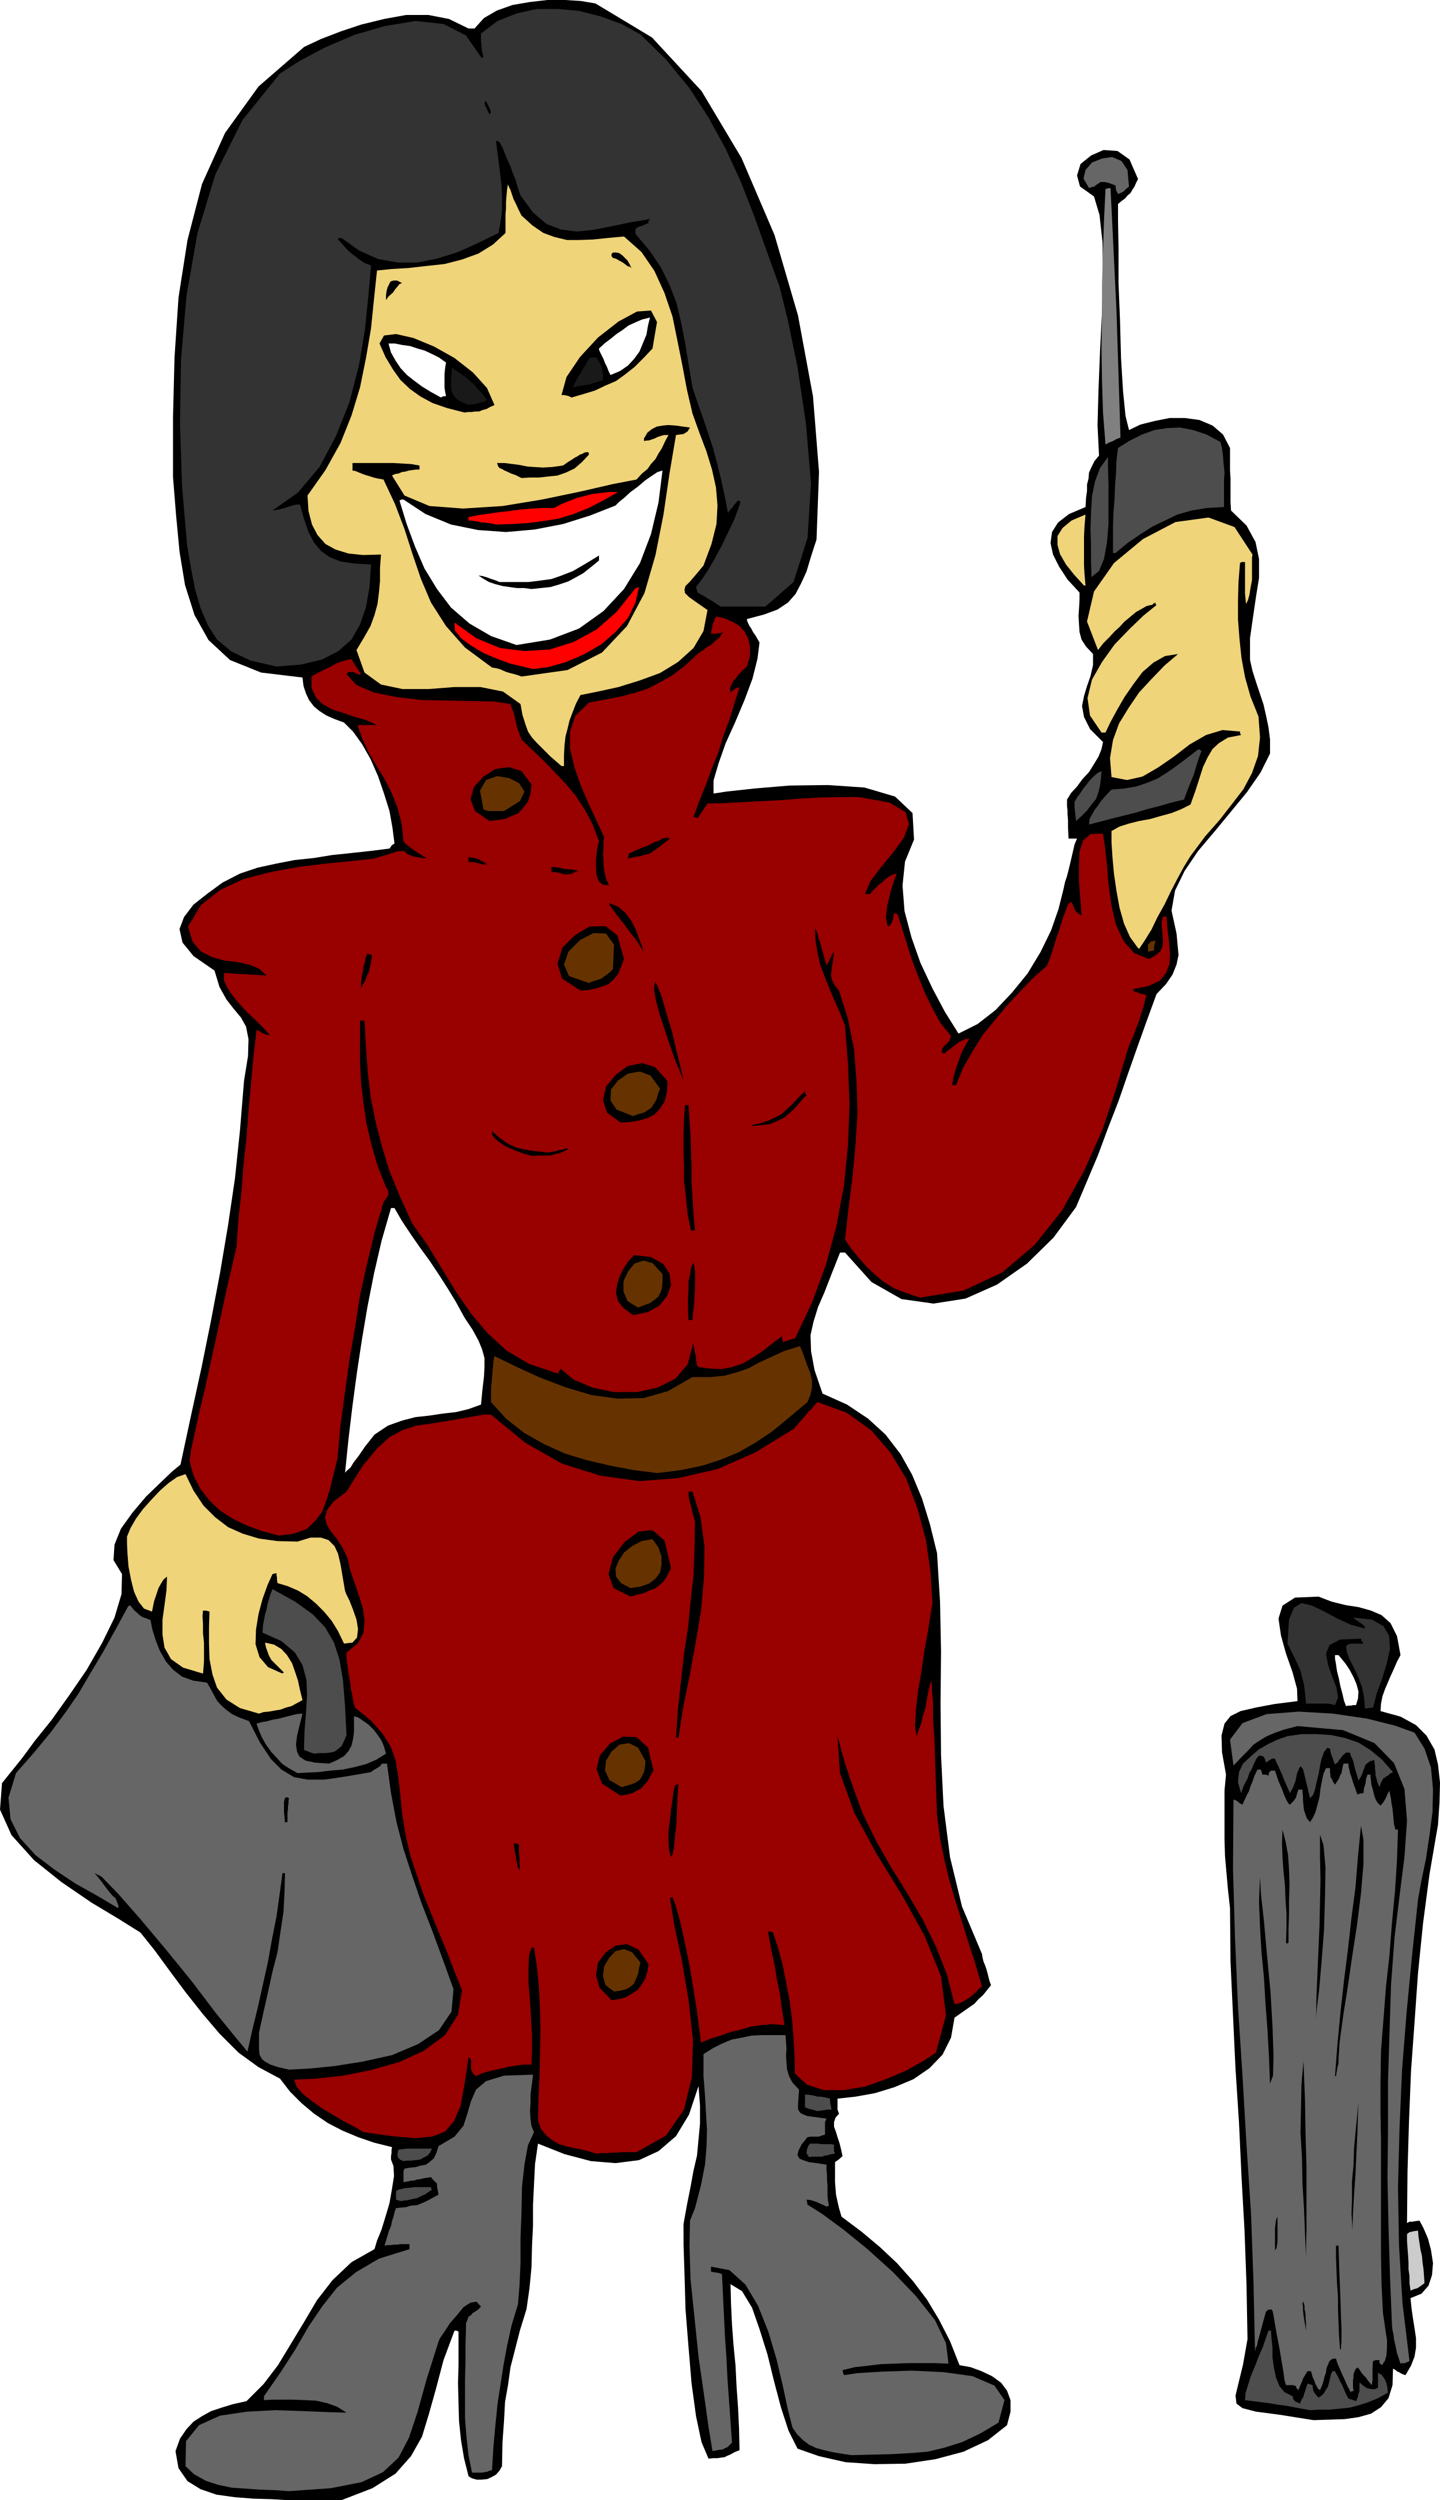
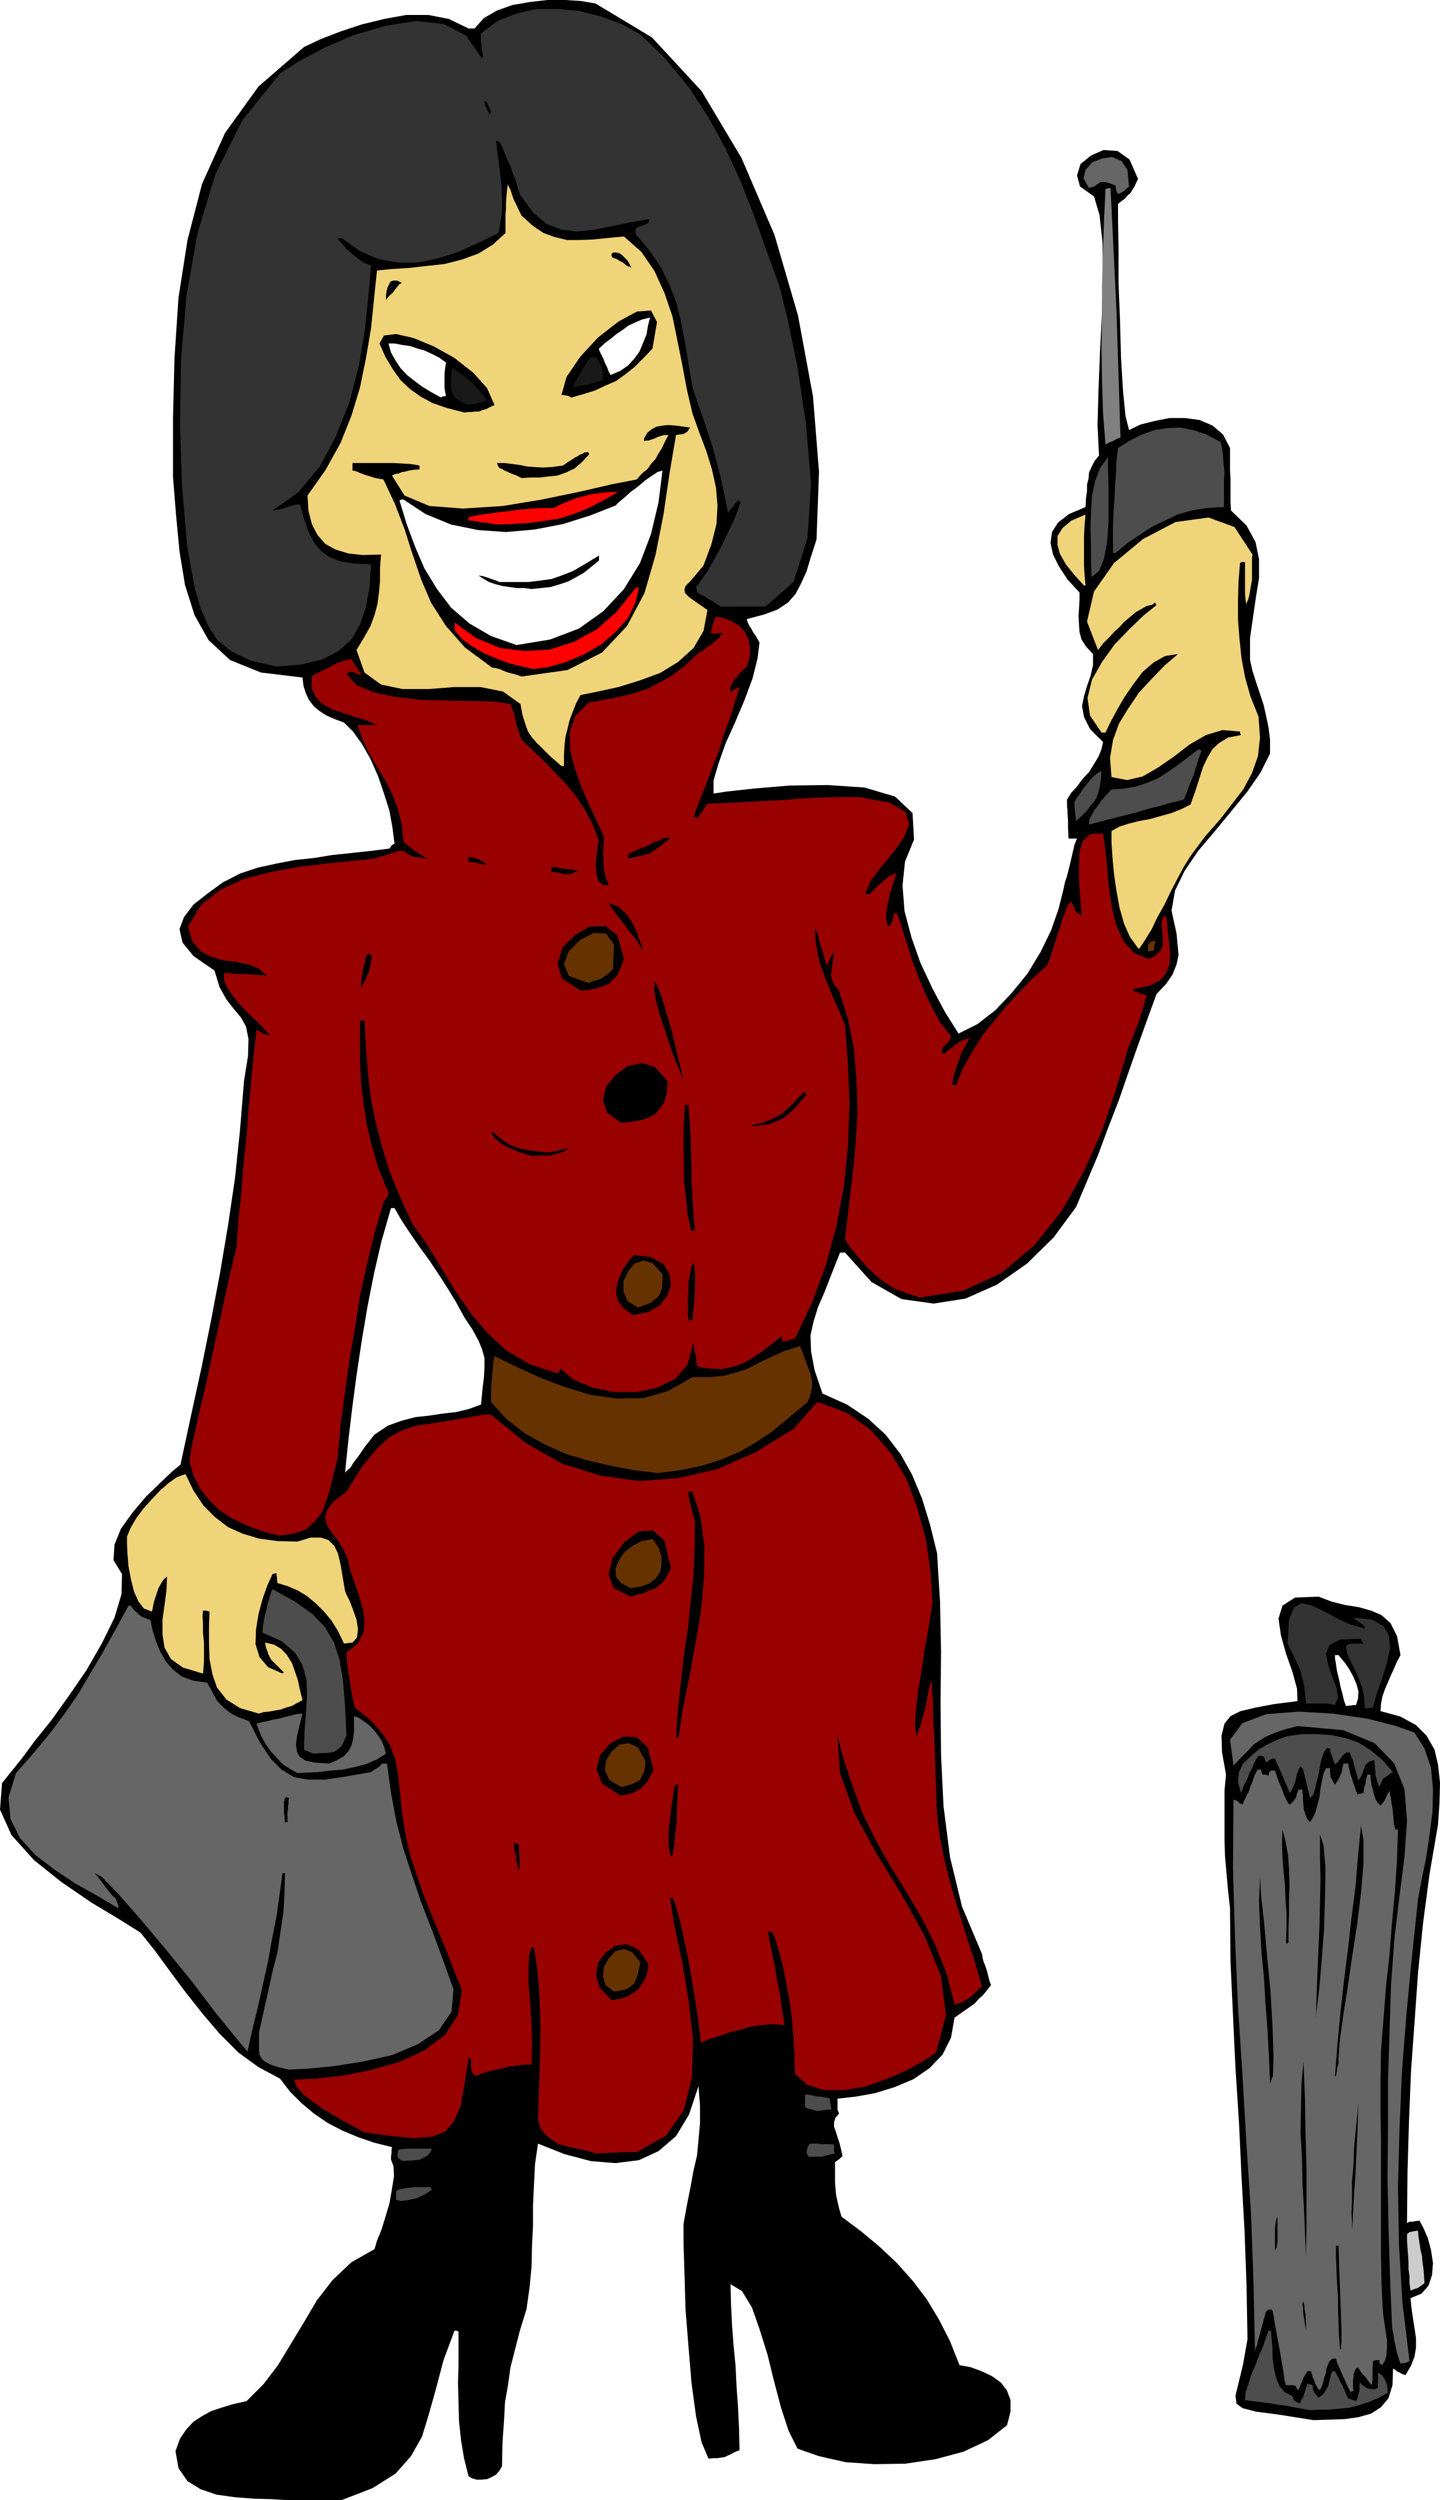
<svg xmlns="http://www.w3.org/2000/svg" height="480" viewBox="0 0 207.36 360" width="276.48">
  <path style="fill:#000" d="m235.358 600.945-2.376-.144-2.52-.072-2.736-.216-2.592-.36-2.304-.792-1.872-1.152-1.296-1.872-.432-2.448.648-1.8.936-1.368 1.008-1.08 1.224-.792 1.296-.72 1.512-.504 1.656-.504 1.944-.432 2.448-2.448 2.088-2.736 1.872-3.096 1.872-3.096 1.872-3.168 2.232-2.88 2.736-2.592 3.312-1.872.36-1.224.648-1.584.576-1.872.576-1.944.36-2.088.288-1.8-.072-1.44-.36-.936v-.504l.072-.432v-.432l.072-.432-2.592-.648-2.304-.792-2.232-.936-2.088-1.08-2.016-1.368-1.8-1.512-1.656-1.656-1.44-1.872-3.096-1.656-2.88-2.088-2.736-2.736-2.448-2.88-2.448-3.096-2.304-3.096-2.16-2.952-2.016-2.52-3.096-1.944-3.96-2.376-4.32-2.952-3.96-3.168-3.24-3.6-1.656-3.672.288-3.816 2.952-3.672 1.8-2.448 2.376-2.952 2.52-3.528 2.52-3.672 2.232-3.888 1.8-3.672 1.008-3.384.072-2.88-1.224-2.016.144-2.232.936-2.304 1.656-2.304 1.944-2.304 2.016-1.944 1.728-1.656 1.224-1.008 1.512-7.056 1.512-6.912 1.368-6.768 1.296-6.84 1.152-6.84 1.008-6.84.72-6.912.576-7.056.576-3.6.072-2.448-.36-1.8-.72-1.296-1.08-1.296-1.008-1.296-1.008-1.8-.72-2.376-3.024-2.088-1.584-1.944-.432-1.944.648-1.728 1.368-1.8 2.016-1.584 2.16-1.584 2.52-1.296 2.592-.864 2.664-.576 2.592-.504 2.736-.288 2.664-.432 2.736-.288 2.664-.288 2.88-.36.36-.504.36-.216-.288-2.232-.432-2.448-.792-2.52-.864-2.52-1.08-2.448-1.224-2.16-1.296-1.8-1.296-1.296-1.368-.504-1.152-.504-1.008-.648-.792-.648-.72-.936-.432-.936-.36-1.08-.144-1.224-5.976-.72-4.464-1.8-3.096-2.88-2.016-3.6-1.368-4.32-.792-4.824-.504-5.328-.432-5.4v-8.568l.216-8.64.576-8.64 1.296-8.28 2.088-8.064 3.312-7.344 4.824-6.696 6.552-5.688 2.448-1.152 2.808-1.08 3.024-1.008 3.24-.792 3.168-.576h3.24l2.952.576 2.808 1.368h.864l1.368-1.512 1.872-1.08 2.232-.792 2.52-.432 2.52-.288h2.52l2.304.144 2.088.36 8.136 4.896 7.128 7.704 5.76 9.648 4.752 11.088 3.384 11.592 2.16 11.664.864 10.872-.36 9.72-.792 2.448-.648 2.16-.792 1.728-.792 1.512-1.08 1.224-1.512 1.008-1.944.72-2.448.648v.216l.144.36.216.432.288.432.216.432.36.504.288.504.288.504-.288 2.304-.72 2.88-1.152 3.096-1.368 3.24-1.368 3.024-1.008 2.88-.72 2.448v1.872l1.872-.288 3.96-.432 5.112-.432 5.544-.072 5.256.36 4.392 1.296 2.52 2.376.216 3.816-1.296 3.168-.36 3.456.288 3.672 1.008 3.816 1.296 3.672 1.728 3.672 1.8 3.384 1.944 3.096 2.736-1.368 2.592-2.016 2.376-2.52 2.232-2.736 1.872-3.096 1.512-3.096 1.08-3.096.72-2.88.216-1.008.288-.864.216-.864.216-.864.216-.936.216-.936.216-.936.36-.864h-1.224l-.072-1.512v-1.08l-.072-.936v-.576l-.072-.504v-1.008l.576-.936.864-.936.792-1.08.936-1.008.72-1.152.648-1.08.432-1.08.216-1.008-1.872-1.872-.864-1.728-.288-1.584.288-1.44.432-1.44.504-1.44.36-1.584v-1.584l-1.008-1.08-.648-1.008-.288-1.08-.072-1.08-.072-1.224.072-1.08.072-1.224v-1.08l-1.728-1.872-1.224-1.872-.864-1.728-.36-1.656.216-1.584.864-1.368 1.584-1.224 2.376-1.008.072-1.296.144-1.008v-.936l.216-.864.072-.864.36-.792.432-.864.648-.792-.216-4.392.144-5.112.216-5.544.288-5.544.144-5.328-.072-4.752-.432-3.96-.792-2.664-2.016-1.44-.432-1.584.504-1.656 1.512-1.224 1.8-.792 2.016.144 1.728 1.224 1.224 2.808-.288.576-.216.504-.288.432-.288.504-.432.36-.36.432-.504.36-.504.432v2.376l.072 3.96v5.04l.216 5.4.144 5.4.288 4.752.36 3.6.504 2.016 1.656-.792 2.016-.504 2.16-.432h2.232l2.088.288 1.872.792 1.512 1.296 1.008 1.944v3.24l.072 1.152v3.384l.072 1.224 2.232 2.16 1.296 2.376.504 2.448v2.736l-.432 2.664-.432 2.952-.432 3.024v3.168l.36 1.584.504 1.584.504 1.512.576 1.728.36 1.584.36 1.728.216 1.728v2.016l-1.368 2.736-1.944 2.808-2.304 2.808-2.376 2.88-2.376 2.808-1.944 2.88-1.368 2.808-.504 2.88.36 1.656.36 1.656.144 1.512.144 1.584-.288 1.368-.576 1.44-.936 1.368-1.368 1.44-1.368 3.744-1.368 3.816-1.368 3.888-1.368 3.96-1.512 3.888-1.44 3.888-1.584 3.744-1.584 3.744-3.24 4.392-3.816 3.744-4.32 3.024-4.536 2.016-4.608.72-4.608-.648-4.32-2.448-3.816-4.248h-.72l-1.224 3.096-1.008 2.592-.936 2.16-.648 2.088-.432 1.944.072 2.304.504 2.736 1.152 3.384 3.528 1.584 3.024 2.016 2.52 2.304 2.16 2.808 1.656 2.952 1.44 3.456 1.152 3.744 1.008 4.104.432 6.984.144 7.2-.072 7.416.072 7.488.36 7.344.936 7.344 1.728 7.128 2.88 6.84.072.504.144.576.216.504.216.648.144.504.144.576.144.576.216.576-.576.72-.576.72-.648.576-.576.648-.72.504-.72.504-.72.504-.72.504-.504 2.88-1.224 2.448-1.872 1.944-2.304 1.584-2.736 1.152-2.808.864-2.808.504-2.592.288v1.584l.216.576-.504.576-.216.648v.648l.288.792.216.72.288.864.216.864.216 1.008-.576.504-.504.36v2.88l.072.936.072.864.216 1.008.216.936.36 1.224 2.88 2.16 2.664 2.232 2.448 2.304 2.304 2.592 2.016 2.664 1.728 2.88 1.584 3.096 1.368 3.456 1.584.288 1.584.576 1.512.72 1.296.936.864 1.152.504 1.368v1.656l-.504 1.944-2.736 2.16-3.528 1.656-4.032 1.08-4.32.648-4.464.072-4.176-.288-3.816-.864-3.096-1.08-1.296-2.592-1.08-3.312-1.008-3.816-.936-3.816-1.152-3.672-1.08-3.096-1.44-2.376-1.656-1.008.072 2.88.144 3.024.216 2.88.288 2.952.144 2.952.216 3.024.144 3.024.072 3.168-.72.288-.504.288-.504.216-.432.216-.576.072-.432.072h-.648l-.648.072-1.008-2.376-.792-3.744-.648-4.752-.432-5.184-.432-5.4-.144-5.04-.144-4.32V561.2l.504-2.808.504-2.52.432-2.376.504-2.16.216-2.304.216-2.304v-2.592l-.216-2.808-1.368 4.104-1.872 3.096-2.52 2.16-2.808 1.296-3.384.432-3.528-.288-3.816-1.008-3.816-1.512-.432 2.952-.144 2.952-.144 2.952v2.952l-.144 2.952-.072 3.024-.288 3.024-.432 3.024-.936 3.024-.72 2.808-.648 2.52-.36 2.592-.432 2.448-.144 2.736-.216 3.024-.072 3.456-.36.648-.504.576-.648.36-.648.288-.792.072h-.72l-.72-.216-.432-.288-.648-2.592-.432-2.592-.288-2.736-.072-2.664-.072-2.808.072-2.592v-4.824l-.288-.144h-.288l-1.584 4.248-1.08 4.104-1.008 3.6-1.008 3.312-1.584 2.808-2.232 2.52-3.312 2.088-4.464 1.728h-6.912zm8.28-147.888.072-.144.144-.144.144-.144.432-.36.432-.72.72-.936.936-1.368 1.368-1.728 1.944-1.296 2.016-.72 1.944-.504 2.016-.216 1.872-.288 1.944-.216 1.8-.432 1.8-.648.216-2.232.216-1.8.072-1.44v-1.224l-.36-1.296-.504-1.224-.864-1.584-1.152-1.728-1.224-2.232-1.224-2.016-1.296-2.016-1.296-1.944-1.368-1.872-1.296-1.872-1.296-1.944-1.08-1.872h-.504l-1.368 4.752-1.08 4.68-.936 4.752-.792 4.68-.72 4.752-.648 4.824-.576 4.824z" transform="translate(-193.958 -240.945)" />
-   <path style="fill:#666" d="m235.574 599.649-2.016-.144-2.088-.072-2.088-.144-2.088-.144-2.016-.432-1.728-.576-1.656-.936-1.224-1.152.072-3.6 1.872-2.304 3.024-1.368 3.888-.576 4.176-.216 4.104.144 3.528.144 2.52.072-1.368-.864-1.44-.504-1.584-.36-1.584-.072-1.728-.072h-2.952l-1.224.072v-.576l2.448-3.528 2.088-3.24 1.872-3.24 1.944-2.88 2.16-2.736 2.736-2.232 3.312-1.944 4.392-1.368v-.72h-1.368l-.432.072h-.504l-.432.072h-.432l-.432.072.216-.72.216-.72.216-.72.288-.648.144-.72.216-.648.144-.648.216-.576.648-.072.792-.072.72-.216.864-.072.72-.288.792-.36.792-.432.792-.432-.072-.432-.072-.36-.072-.432v-.36l-.576-.576-.288-.36-.936.144-.648.144-.504.072-.36.144h-.36l-.288.072-.432.072-.432.072v-1.584l.144-.36.792-.144.792-.072.72-.216.792-.144.576-.432.576-.504.36-.792.288-.936 2.304-1.368 1.296-1.584.576-1.8.504-1.728.72-1.656 1.44-1.224 2.592-.792 4.176-.144-.072.72-.144 1.008-.144 1.152v1.224l-.072 1.152.072 1.152.144 1.008.36.864-.864 1.872-.504 2.736-.36 3.24-.072 3.672-.144 3.744v3.6l-.144 3.24-.216 2.664-.936 3.096-.648 2.952-.504 2.736-.432 2.808-.432 2.808-.288 2.88-.288 3.096-.216 3.528-.36.072-.288.144-.432.072-.432.072h-1.368l-.504-2.52-.288-2.592-.216-2.736v-5.472l.072-2.664v-2.52l.072-2.304v-.72l.216-.504.144-.432.36-.216.216-.288.36-.216.432-.288.432-.432-.648-.72-.864.144-1.008.648-.936 1.152-1.008 1.152-.792 1.224-.648.936-.216.504-1.728 5.472-1.296 4.68-1.224 3.672-1.512 2.88-2.232 2.088-3.096 1.44-4.392.864zm81-5.184-1.44-.216-1.296-.216-1.224-.288-1.08-.288-1.08-.504-.864-.648-.864-.864-.648-.936-.648-2.52-.72-3.384-.936-3.96-1.152-3.888-1.512-3.816-1.8-3.024-2.304-2.088-2.664-.504v.72l.36.072.432.072.432.072.36.144.144 3.024.144 3.024.144 3.024.216 3.024.144 3.024.216 3.024.216 3.024.216 3.096-.36.36-.288.288-.36.144-.36.216h-.36l-.36.072-.36.072-.36.072-.576-3.528-.648-4.608-.792-5.472-.576-5.616-.576-5.544-.144-4.824.072-3.6.72-1.8.864-3.312.576-2.952.216-2.592.072-2.376-.144-2.448-.144-2.52-.216-2.808v-3.168l1.368-.864 1.296-.648 1.368-.576 1.512-.288 1.368-.288 1.512-.072h3.384l.072.936.072 1.08-.072.936.072 1.008.072.936.288 1.008.504.936.936 1.008-.072 1.224-.072.936v.648l.288.504.36.216.72.288 1.152.144 1.584.216-.216.504v1.8l-.504.144-.36.144h-1.152l-.504.072-.864 1.08-.432.864-.144.648.288.504.504.216.864.288 1.08.144 1.44.216v.72l.072.72v.72l.072.792v1.512l.072.72.144.72-.216.072-.144.072-.576-.288-.36-.144-.432-.216-.216-.072-.648-.216-.648-.072.072.288.072.432 2.16 1.368 3.024 2.232 3.456 2.808 3.672 3.312 3.312 3.456 2.736 3.456 1.584 3.312.36 2.952-2.016-.072h-3.888l-1.872.072-1.944.072-1.8.216-1.944.216-1.8.432.072.36.144.36 1.944-.288 3.456-.216 4.392-.144 4.536.216 4.176.576 3.168 1.368 1.44 2.088-.864 3.24-2.664 1.584-2.592 1.224-2.52.792-2.376.576-2.592.216-2.592.144-2.88.072z" transform="translate(-193.958 -240.945)" />
  <path style="fill:#000" d="m383.102 589.425-4.968-.792-3.312-.432-1.944-.504-.864-.648-.144-1.152.432-1.8.648-2.664.648-3.672-.144-7.92-.288-7.776-.432-7.704-.36-7.776-.504-7.776-.36-7.632-.36-7.776-.072-7.704-.288-2.592-.216-2.448-.216-2.448-.072-2.376v-7.056l.216-2.304-.576-3.24-.072-2.376.432-1.728.864-1.08 1.44-.72 2.16-.504 2.664-.504 3.384-.432-.072-1.8-.648-2.376-.936-2.664-.72-2.592-.36-2.448.576-1.872 1.8-1.152 3.384-.144 1.872.72 2.016.504 1.872.288 1.8.504 1.512.648 1.296 1.152.936 1.872.504 2.736-.504.936-.432 1.008-.432.936-.432 1.008-.432 1.008-.36 1.008-.216 1.08-.072 1.08 2.88.792 2.232 1.224 1.512 1.512 1.152 2.016.504 2.16.288 2.592-.072 2.88-.216 3.168-1.224 7.128-.936 7.128-.72 7.128-.504 7.128-.504 6.984-.288 7.2-.216 7.272-.072 7.416.36-.216h.432l.432-.072.576-.072.576 1.08.648 1.512.432 1.656.288 1.872-.144 1.728-.504 1.512-1.008 1.152-1.584.648.144 1.44.216 1.512.216 1.368.216 1.44v1.368l-.216 1.296-.504 1.296-.792 1.368-.432-.144-.288-.144-.216-.144-.216-.072-.36-.288-.288-.144-.072 2.376-.576 1.872-1.08 1.296-1.44.936-1.8.504-2.016.288-2.232.072zm4.68-102.816.36-.072h.36l.288-.072h.432l.288-.936.072-1.008-.288-1.08-.432-1.008-.576-1.08-.576-.864-.648-.792-.36-.432h-.504v.504l.144.792.144 1.008.288 1.152.216 1.08.288 1.08.216.936z" transform="translate(-193.958 -240.945)" />
  <path style="fill:#4d4d4d" d="m382.598 587.985-1.224-.216-1.152-.216-1.152-.216-1.152-.144-1.224-.216-1.152-.144-1.152-.144-1.152-.144.072-1.008.36-1.152.432-1.368.576-1.368.576-1.512.576-1.296.432-1.296.36-1.008h.36l.072 1.08.144 1.368v1.44l.216 1.512.288 1.368.504 1.224.72.864 1.152.576.072.216.072.288.072.072.216.216.216.072.432.216.216-.576.288-.432.072-.36.144-.36.144-.504.216-.648.288.072.432.144.072.576.144.432.216.288.432.504.432-.288.36-.36.288-.504.288-.432.144-.576.144-.576.144-.648.216-.432h.36l.216.432.288.504.216.504.288.504.216.504.216.504.216.504.288.504.504.144.576.216.144-.288.144-.36.072-.432.144-.36v-1.08l.072-.144.36.36.648.432.288.072.432.072h.432l.432-.216v-2.16l.576.36.432.648.144.36.144.432.072.504.072.576-1.44.792-1.368.576-1.368.432-1.368.36-1.44.144-1.44.144h-1.44z" transform="translate(-193.958 -240.945)" />
  <path style="fill:#666" d="m388.502 585.465-.504-.936-.288-.648-.216-.504-.216-.432-.216-.504-.216-.504-.288-.648-.216-.72h-.504l-.432.36-.216.504-.216.504-.072.648-.216.576-.144.648-.216.648-.288.648-.288-.216-.144-.288-.216-.36-.144-.432-.288-.648-.216-.792h-.504l-.216.36-.216.36-.216.36-.144.432-.288.648-.216.576-.288-.288-.072-.288-.432-.144h-1.008l-.216-.72-.144-1.152-.288-1.656-.288-1.728-.36-1.872-.288-1.656-.216-1.296-.144-.648-.216-.216-.072.072h-.288l-.36.288-.504 1.8-.36 1.368-.288 1.008-.144.72-.216.36v.288l-.072.072v.144l-.216-10.008-.36-9.936-.648-9.864-.576-9.936-.648-9.936-.432-9.936-.288-9.936.072-9.936.288.072.36.216.216.216.432.216.216-.504.216-.432.216-.504.288-.504.216-.72.288-.648.288-.864.432-.864h.504l.072.288.144.432h.432l.432.144.072-.432.288-.288h.576l.504 1.512.504 1.152.288.792.288.648.144.288.144.216.072.144.216.144.504-.504.36-.504.144-.576.216-.576h.576v.36l.072.648v.576l.072.72.072.648.216.648.216.576.432.504.432-.648.36-.792.288-1.08.288-1.08.144-1.224.216-1.152.216-1.008.36-.792h.576v.576l.072.504v.216l.216.288.144.36.288.432.288-.432.288-.432.144-.432.216-.36.144-.792.144-.576h.72v.432l.144.504.072.432.216.576.144.504.216.648.216.576.288.792.288-.144.576-.072.072-.72.216-.648.072-.648.216-.648h.432v.288l.072.576.072.648.216.72.144.648.216.648.288.504.432.432.432-.504.288-.504.288-.648.288-.504.072.504.144.648.072.648.144.792.072.648.072.792.072.792.216.792h.36l-.144 4.392-.288 4.536-.432 4.464-.36 4.68-.504 4.536-.36 4.68-.36 4.608-.072 4.68V545l.072 4.104v16.488l.072 4.176.216 4.248.072.504.144.936.144 1.08.216 1.296v1.152l-.072 1.08-.216.792-.432.648-.36-.288v-.432h-.576l-.36.144-.072 1.008v1.801l-.072.432v.216l-.288-.288-.288-.36-.288-.432-.36-.36-.36-.432-.216-.36-.216-.288h-.072l-.288.216-.144.36-.144.36v.432l-.072.432v1.008l.072.576h-.288z" transform="translate(-193.958 -240.945)" />
  <path style="fill:#666" d="m395.63 581.289-.288-.864-.216-.648-.144-.72-.144-.648-.144-.648-.072-.648-.144-.648-.072-.648-.288-7.128-.216-7.128-.144-6.984.072-6.912v-7.056l.216-6.912.216-6.912.504-6.84.72-5.976.72-5.688.36-5.184-.36-4.536-1.512-3.744-2.808-2.88-4.536-1.872-6.552-.576-1.944.504-1.44.504-1.152.504-.936.576-.864.576-.792.864-.936.936-1.152 1.224-.504-3.744 1.8-2.376 3.456-1.296 4.608-.36 4.968.288 4.896.72 4.032 1.008 2.808 1.008 1.44 2.304.936 2.736.288 3.096-.072 3.312-.432 3.312-.504 3.384-.648 3.096-.504 2.808-.864 8.136-.792 8.28-.648 8.208-.36 8.424-.216 8.352.144 8.352.504 8.352 1.008 8.352-.36.144-.288.144h-.432z" transform="translate(-193.958 -240.945)" />
  <path style="fill:#000" d="m386.918 579.2-.144-1.943-.072-1.872-.072-1.872v-1.872l-.144-1.944-.072-1.8-.072-1.872v-1.728h.36l.144 4.464.144 3.384.072 2.448.072 1.8v1.8l-.072.504v.504h-.072zm-4.896-2.663-.216-1.368-.144-.864-.072-.72v-.432l-.072-.432v-.144l.072-.144.072-.072v.144l.144.432v.504l.144.648v.576l.072.648v.576z" transform="translate(-193.958 -240.945)" />
  <path style="fill:#ccc" d="m397.07 570.777-.144-1.08v-1.008l-.144-1.008v-1.008l-.072-1.08-.072-.936-.072-1.08v-.936l.36-.288.36-.072.288-.072.576-.072.072.864.144.936.144.936.216.936.072.864.144 1.008.072.936.072 1.08-.576.432-.432.288-.504.144z" transform="translate(-193.958 -240.945)" />
  <path style="fill:#000" d="m382.022 566.097-.144-3.528-.144-3.6-.216-3.6-.072-3.672-.216-3.672.072-3.6.072-3.456.288-3.24.072 2.016.144 3.6.072 4.608.144 5.04v9l-.072 2.952zm-4.464-1.08v-3.24l.072-.576.072-.576.216-.504v3.599l-.072.504-.072.432-.144.216zm11.16-2.88-.144-2.448.072-2.304v-2.376l.216-2.304.072-2.376.216-2.304.216-2.232.216-2.16-.072 1.584-.072 2.52-.144 3.024-.144 3.24-.216 3.024-.144 2.592-.072 1.8z" transform="translate(-193.958 -240.945)" />
  <path style="fill:#4d4d4d" d="m251.702 557.889-.504-.144-.216-.072v-1.008l.072-.288.288-.144.936-.216.792-.072.576-.072h2.376v.144l.144.216-.432.288-.504.36-.648.288-.576.288-.72.144-.576.144-.648.072zm.36-5.76-.504-.216-.216-.216-.144-.288v-.216l.072-.504.072-.216.576-.072.576-.072h3.672l-.288.576-.36.432-.576.288-.504.288-.72.072-.576.072h-.648zm58.392-.576-.36-.576.072-.576.216-.504.216-.288h1.152l.432.072h1.368l.504.072v.936l.144.36-.504.072-.504.144-.432.072-.432.144h-1.44z" transform="translate(-193.958 -240.945)" />
  <path style="fill:#900" d="m279.854 551.049-1.44-.432-1.368-.288-1.368-.288-1.224-.36-1.08-.648-.864-.72-.72-.936-.36-1.224.072-3.096.144-3.168.072-3.168.072-3.168-.072-3.24-.144-3.096-.288-3.024-.432-2.808h-.36l-.36 1.152-.072 1.8v2.16l.216 2.448.144 2.448.144 2.52v2.304l-.072 2.016h-1.152l-1.08.144-1.008.144-.864.216-1.008.216-.936.216-1.008.288-.936.432-.36-.288-.216-.36-.144-.36v-1.44l-.288-.216h-.072l-.576 3.888-.576 3.096-.936 2.16-1.296 1.512-1.872.72-2.448.216-3.312-.288-4.104-.576-1.224-.72-1.512-.792-1.584-.936-1.584-.936-1.512-1.08-1.296-1.008-.936-1.08-.36-1.008 3.168-.144 3.888-.432 3.96-.792 4.104-1.152 3.6-1.656 3.024-2.232 1.872-2.952.576-3.528-1.152-2.88-1.08-2.808-1.152-2.736-1.08-2.664-1.08-2.664-.936-2.736-.936-2.808-.648-2.736-.576-3.528-.288-2.952-.288-2.52-.36-2.088-.72-2.016-1.152-1.8-1.656-1.872-2.304-1.872-.216-.72-.144-.864-.216-1.08-.144-1.08-.216-1.224-.144-1.152-.144-1.008v-.792l1.656-1.368.792-1.512.144-1.728-.216-1.656-.576-1.944-.648-1.872-.648-1.872-.36-1.656-.72-1.512-.792-1.224-.864-1.08-.576-.936-.288-1.08.288-1.08.936-1.224 1.872-1.44 2.304-3.672 2.088-2.52 1.8-1.656 1.872-1.008 2.016-.648 2.52-.36 3.096-.504 4.032-.72h1.08l4.896 4.032 5.328 3.024 5.472 1.728 5.688.792 5.544-.432 5.688-1.296 5.544-2.448 5.472-3.384.936-1.08.72-.792.432-.576.432-.36.432-.576.432-.432 4.176 1.512 3.528 2.52 2.808 3.24 2.304 3.816 1.584 4.248 1.224 4.536.648 4.608.288 4.464-.288 1.728-.36 2.304-.504 2.736-.432 3.024-.504 2.88-.288 2.664-.144 2.232.216 1.584.288-.792.36-.936.288-1.224.36-1.152.216-1.296.216-1.08.216-.936.216-.648v.288l.072.576v.864l.144 1.512v2.16l.216 3.312.144 4.536.216 6.12.432 3.384.648 3.168.72 2.952.864 2.952.864 2.736.936 3.024 1.008 3.096 1.008 3.456-.432.288-.36.432-.504.432-.504.432-.576.36-.504.288-.576.216-.504.072-1.08-4.248-1.584-4.032-1.944-3.96-2.16-3.672-2.376-3.816-2.16-3.816-1.944-3.96-1.44-3.96-.36-1.008-.288-.936-.36-1.008-.216-.792-.288-.936-.216-.864-.216-.864-.216-.72.36 5.328 2.088 5.76 3.168 5.832 3.672 5.976 3.24 5.832 2.376 5.832.72 5.616-1.44 5.4-1.872 1.224-2.448 1.368-2.88 1.224-3.024 1.08-3.096.504h-2.808l-2.448-.792-1.728-1.584-.072-2.592-.144-2.592-.216-2.736-.36-2.664-.504-2.664-.504-2.52-.648-2.376-.72-2.16-.288-.144h-.432l.432 2.376.504 2.376.36 2.16.432 2.088.216 1.656.216 1.44.144.864.072.504-1.8-.144-1.584.144-1.512.216-1.44.432-1.512.36-1.368.504-1.44.432-1.368.576-.216-1.8-.36-2.664-.504-3.24-.576-3.456-.72-3.456-.648-2.952-.648-2.232-.432-1.152-.216.072-.144.072.648 4.032 1.08 5.04.936 5.544.648 5.76-.144 5.328-1.152 4.752-2.592 3.744-4.248 2.376h-2.232l-.648.072h-.72l-.72.072h-.72z" transform="translate(-193.958 -240.945)" />
  <path style="fill:#4d4d4d" d="m311.678 544.929-.504-.144-.288-.072-.216-.072h-.144l-.36-.144-.288-.144v-1.8h.432l.432.072.432.072.504.144h.432l.432.072.432.072.504.144v.36l.072.432.072.36.072.432h-.576l-.504.072-.504.072z" transform="translate(-193.958 -240.945)" />
  <path style="fill:#000" d="m376.838 540.969-.144-3.816-.216-3.888-.288-3.816-.216-3.672-.36-3.744-.216-3.672-.144-3.6.144-3.528.144 2.52.432 3.888.432 4.824.504 5.256.288 4.968.144 4.248-.072 2.88zm9.36-1.08.36-4.68.432-4.536.504-4.536.576-4.536.504-4.536.576-4.392.36-4.464.432-4.392.36 2.088v3.384l-.36 4.248-.576 4.608-.72 4.68-.648 4.464-.576 3.6-.36 2.592-.216 1.656-.072 1.296-.072.936v.72l-.144.432-.072.504-.072.36-.072.504h-.072z" transform="translate(-193.958 -240.945)" />
  <path style="fill:#666" d="m235.574 538.953-1.584-.36-1.08-.36-.792-.432-.432-.36-.36-.648-.072-.864v-2.304l.648-2.952.648-2.88.648-2.952.72-2.808.432-2.952.432-2.88.144-2.736.072-2.808h-.36l-.432 3.168-.432 3.096-.648 3.24-.576 3.24-.72 3.24-.72 3.24-.792 3.24-.72 3.24-1.8-2.16-2.808-3.456-3.384-4.464-3.744-4.608-3.744-4.464-3.168-3.6-2.376-2.448-1.008-.504.504.576.504.648.432.576.432.576.288.36.36.432.216.216.288.216.144.36.144.36.072.216.072.216v.144l-.072.144-3.024-1.8-3.096-1.728-3.024-2.016-2.736-2.088-2.232-2.448-1.368-2.736-.288-3.096 1.08-3.528 2.592-2.952 2.376-2.88 2.088-2.808 1.944-2.808 1.728-2.952 1.8-3.024 1.8-3.24 1.8-3.312.144-.144h.216l.504.648.576.504.216.216.432.288.432.144.72.288.288 1.44.504 1.584.576 1.44.864 1.512 1.008 1.152 1.296 1.008 1.584.576 2.016.288.504.864.504.936.432.792.648.72.648.576.864.648 1.08.504 1.368.504 1.584 3.096 1.584 2.376 1.512 1.512 1.8 1.08 1.944.36h2.448l2.952-.432 3.744-.648.36-.288.504-.288.432-.288.288-.36h.72l.576 4.248.792 4.176 1.008 3.888 1.296 3.96 1.296 3.816 1.512 3.888 1.512 4.104 1.584 4.392-.288 3.24-1.8 2.664-3.024 2.016-3.744 1.584-4.248.936-4.104.648-3.672.36z" transform="translate(-193.958 -240.945)" />
  <path style="fill:#000" d="m383.462 531.68.072-3.383.144-3.384.144-3.384.144-3.312.072-3.312.072-3.312-.072-3.24v-3.24l.504 1.512.288 3.24-.072 4.248-.144 4.752-.36 4.68-.36 4.104-.36 2.88zm-101.448-2.735-1.728-1.8-.504-1.8.288-1.8 1.08-1.44 1.44-1.008 1.656-.216 1.656.792 1.44 2.088-.144 1.008-.288 1.008-.504.864-.576.792-.864.576-.864.504-1.008.288z" transform="translate(-193.958 -240.945)" />
  <path style="fill:#630" d="m282.374 527.72-1.224-.935-.36-1.296.144-1.368.72-1.224.936-1.008 1.224-.288 1.152.432 1.224 1.512-.216.792-.144.864-.288.72-.288.648-.504.432-.576.36-.864.216z" transform="translate(-193.958 -240.945)" />
  <path style="fill:#000" d="m379.142 520.665.072-2.16v-2.016l-.144-2.016-.072-2.016-.216-2.088-.144-1.944-.072-2.088.072-1.944.432 1.656.36 1.944.144 2.088.072 2.232-.072 2.232v2.088l-.072 2.088v1.944l-.216.144zm-110.448-10.512-.216-.504-.072-.504-.144-.504v-.432l-.144-.504-.072-.432-.072-.504v-.432l.36.072.36.144v1.152l.072 1.008v.648l.072.432-.072.36zm21.888-1.8-.288-1.08-.072-1.296v-1.512l.216-1.44.144-1.512.216-1.368.144-1.224.216-.864.144-.144h.36l-.072.504-.072 1.296-.072 1.728-.072 2.016-.216 1.8-.144 1.656-.216 1.08zm-55.584-4.896-.072-.936-.072-.648v-1.512l.144-.504.216-.144.36.144-.072.36v.432l-.072.36v.432l-.072.432v1.44h-.288z" transform="translate(-193.958 -240.945)" />
  <path style="fill:#4d4d4d" d="m382.598 499.857-.648-2.736-.36-1.44-.36-.432-.216.36-.288.72-.216 1.08-.36.936-.432.792-.288-.648-.288-.648-.288-.648-.216-.576-.288-.648-.288-.648-.288-.576-.216-.576h-.432l-.216.144-.36.216-.288.216-.144-.432-.072-.216-.144-.216-.144-.072-.36-.072-.216.072-.288.36-.216.432-.216.432-.216.576-.36.576-.288.864-.504.936-.432 1.152-.432-1.584.144-1.44.576-1.224 1.08-1.008 1.152-1.008 1.368-.792 1.368-.648 1.44-.504 2.088-.288h2.16l2.088.144 2.016.432 1.872.648 1.728 1.08 1.656 1.368 1.584 1.8-.432.216-.288.288-.216.072-.216.216-.216.072-.144.288-.216.36-.216.648-.288-.648-.144-.576-.144-.504v-.432l-.072-.504v-.432l-.072-.36v-.432l-.648.144-.36.288-.288.216-.144.432-.144.36-.144.432-.216.504-.36.576-.288-1.008-.216-.72-.144-.576-.072-.36-.144-.432-.144-.288-.144-.288-.072-.36h-.576l-.504.432-.288.432-.216.216-.144.288-.288.216-.144.144-.216-.576-.216-.576-.216-.648-.072-.504-.288-.072-.072-.072-.504.648-.36 1.008-.216 1.008-.216 1.224-.288 1.152-.216 1.008-.288.792z" transform="translate(-193.958 -240.945)" />
  <path style="fill:#000" d="m283.31 499.497-2.664-1.728-.792-2.088.504-2.016 1.44-1.656L283.67 491l1.944.072 1.656 1.512.792 3.312-.432.72-.36.72-.504.576-.504.576-.72.36-.648.36-.792.144z" transform="translate(-193.958 -240.945)" />
  <path style="fill:#630" d="m283.454 498.273-1.728-1.008-.648-1.368.144-1.44.792-1.296 1.152-1.008 1.368-.216 1.296.648 1.08 1.944-.072.792-.144.792-.288.576-.288.504-.504.36-.648.288-.72.216z" transform="translate(-193.958 -240.945)" />
  <path style="fill:#666" d="m236.798 496.257-1.152-.648-1.008-.648-.864-.936-.792-.864-.72-1.008-.576-1.008-.432-1.008-.36-1.008.792-.216.792-.144.792-.216.864-.144.792-.216.864-.216.864-.216.864-.072-.432 1.728-.36 1.512-.144 1.224.144 1.008.36.72.864.576 1.368.288 2.016.144 1.152-.504 1.008-.576.648-.72.432-.792.216-.936.144-1.008v-2.304l.648.216.72.504.72.504.72.72.576.72.576.864.36.864.288 1.008-1.368.864-1.512.648-1.656.432-1.728.36-1.8.144-1.728.216-1.584.072z" transform="translate(-193.958 -240.945)" />
  <path style="fill:#4d4d4d" d="m239.174 493.449-.432-.144-.36-.144-.36-.144-.288-.072.072-2.736.216-2.592.144-2.52-.072-2.232-.576-2.16-1.08-1.8-1.944-1.656-2.736-1.224.072-1.008.144-.792.144-.792.216-.72.144-.792.216-.72.216-.72.288-.72 3.24 1.8 2.52 1.8 1.8 1.872 1.296 2.232.792 2.448.504 3.024.288 3.6.216 4.248-.36.864-.36.72-.504.432-.504.36-.648.144-.648.072h-.864z" transform="translate(-193.958 -240.945)" />
  <path style="fill:#000" d="m291.302 491.145.288-4.176.432-3.96.432-3.888.576-3.744.36-3.744.432-3.816.144-3.888.072-3.888-.36-1.296-.216-.936-.216-.72-.072-.432-.072-.576v-.36h.576l1.152 3.672.576 4.248-.072 4.464-.432 4.824-.792 4.68-.864 4.752-.936 4.536-.648 4.248h-.288z" transform="translate(-193.958 -240.945)" />
  <path style="fill:#f0d47a" d="m231.254 487.689-2.736-.792-1.944-1.224-1.368-1.728-.648-1.872-.432-2.232-.072-2.304v-2.376l.072-2.16-.504-.144h-.432l-.072.792.072 1.152v1.296l.144 1.44v2.592l-.072 1.008-.072.792-2.88-.864-1.728-1.224-.936-1.656-.288-1.872v-2.16l.288-2.088.288-2.16.072-1.944-.504.432-.36.576-.36.648-.216.648-.216.648-.216.648-.144.72-.144.72-1.152-.432-.792-1.008-.648-1.44-.432-1.728-.36-1.872-.144-1.8-.072-1.512V462.2l.504-1.224.792-1.368 1.008-1.368 1.224-1.368 1.224-1.296 1.224-1.08 1.224-.864 1.224-.432 1.152 2.376 1.44 2.16 1.656 1.656 1.872 1.44 2.088.936 2.376.72 2.664.36 2.88.072 1.872-.576h1.512l1.08.36.864.864.504 1.08.36 1.512.288 1.728.36 2.088.144.432.504 1.008.504 1.296.504 1.44.216 1.368-.144 1.224-.648.72-1.224.144-.864-1.8-.936-1.512-1.08-1.296-1.152-1.152-1.296-1.08-1.296-.792-1.512-.648-1.44-.432-.072-.432v-.36l-.072-.36v-.288l-.288.072-.288.072-.72 1.584-.72 2.016-.576 2.16-.36 2.232-.072 2.088.576 1.872 1.224 1.44 2.088.936v-.072l.216-.072-.792-.792-.504-.504-.504-.504-.216-.36-.216-.432-.144-.432-.216-.576-.144-.72 1.296.288 1.08.648.792.864.72 1.152.432 1.224.432 1.296.288 1.368.36 1.44-.792.432-.792.432-.792.216-.792.288-.864.144-.792.144-.792.072z" transform="translate(-193.958 -240.945)" />
  <path style="fill:#333" d="m390.518 486.969-.144-1.728-.288-1.368-.432-1.152-.432-1.008-.504-1.008-.432-.864-.36-.936-.144-.936.36-.288.432-.072h1.728l-.288-.432-.072-.288-3.024.144-1.512.792-.504 1.224.288 1.584.576 1.656.648 1.656.216 1.44-.432 1.08-.576-.144-.504-.072h-3.096l-.144-1.512-.144-1.224-.288-1.08-.216-.936-.432-.936-.432-.936-.504-1.008-.504-1.008.216-3.456.72-1.728 1.08-.648 1.512.36 1.656.792 1.872 1.008 2.016.936 2.088.576-.144-.432-.576-.432-.648-.432-.288-.288 2.664.288 1.656.936.792 1.368.144 1.872-.432 2.016-.648 2.16-.792 2.16-.576 2.16-.72.072z" transform="translate(-193.958 -240.945)" />
  <path style="fill:#000" d="m284.75 470.84-2.448-1.223-.72-2.016.648-2.448 1.656-2.16 2.016-1.512 2.016-.216 1.728 1.512.936 3.96-.504 1.008-.504.864-.648.576-.648.504-.864.288-.72.36-.936.216z" transform="translate(-193.958 -240.945)" />
  <path style="fill:#630" d="m284.75 469.617-1.368-.72-.72-.936-.072-1.152.432-1.08.792-1.224 1.152-.936 1.368-.72 1.584-.288.864 1.224.432 1.296v1.152l-.216 1.152-.648.864-.936.72-1.224.432z" transform="translate(-193.958 -240.945)" />
  <path style="fill:#900" d="m234.134 462.057-2.448-.648-2.16-.792-2.088-1.008-1.8-1.152-1.512-1.44-1.296-1.656-1.008-1.944-.576-2.088.216-1.584.504-2.304.648-2.952.864-3.6.936-4.32 1.08-4.896 1.152-5.328 1.368-5.832.288-4.104.432-3.96.288-3.816.432-3.888.288-3.888.36-3.888.36-3.888.432-3.816.288.072.432.288.576.288.648.072-1.008-1.08-1.08-1.08-1.224-1.152-1.008-1.08-1.008-1.224-.792-1.152-.504-1.08v-1.08h.72l.576.072.864.072h.792l1.008.072 1.08.072 1.08.072-1.08-1.008-1.44-.576-1.728-.36-1.8-.216-1.8-.504-1.584-.792-1.224-1.44-.648-2.16 1.872-3.096 2.736-2.16 3.384-1.584 3.888-1.008 3.96-.72 4.032-.504 3.744-.36 3.24-.36.864-.288.792-.216.648-.216.504-.144.36-.144.432-.072h.72l.144.216.288.216.36.144.504.216.432.072.504.072.432.072.576.072-.576-.36-.432-.288-.576-.36-.432-.288-.432-.36-.432-.288-.36-.36-.144-.216-.288-2.592-.576-2.232-.864-2.16-1.008-1.944-1.224-2.016-1.08-1.872-.936-2.016-.648-1.872h2.808l-1.584-.72-1.584-.432-1.656-.576-1.584-.504-1.44-.792-.936-.936-.648-1.368v-1.656l.576-.36.72-.36.72-.36.792-.36.72-.432.792-.288.72-.216.72-.144.288.504.36.576.36.504.36.576-.144.072v.072l-.504-.216-.288-.144-.288-.072h-.576l-.288.288 1.44 1.584 2.52 1.08 3.24.648 3.672.432 3.744.072 3.6.072 3.096.072 2.304.36.072.216.144.432.216.504.216.792.144.72.216.864.288.792.288.792 1.656 1.584 1.656 1.584 1.512 1.584 1.584 1.656 1.368 1.656 1.296 1.944 1.152 2.16.936 2.448-.144.504-.144.936-.144 1.152v1.224l.072 1.008.288.936.576.504.936.144-.432-1.008-.216-.936-.144-.936v-.792l-.072-.864.072-.792v-.864l.072-.792-1.008-2.232-1.152-2.448-1.152-2.664-.936-2.664-.648-2.736v-2.448l.792-2.304 1.944-1.872 2.376-.432 2.16-.432 2.016-.504 1.944-.648 1.656-.864 1.8-1.008 1.8-1.368 1.872-1.728.36-.288.504-.288.504-.432.648-.36.504-.504.576-.432.288-.432.288-.36-.432.072-.36.072h-.504l-.432.072.072-.648.144-.432v-.288l.144-.288.144-.432.216-.432 1.152.216 1.152.504 1.008.576.792.864.504.936.288 1.224v1.296l-.432 1.584-.36.288-.36.36-.432.432-.36.504-.432.432-.288.576-.216.504.072.648.504-.432.36-.216.144-.072h.288l-.72 2.232-.72 2.376-.864 2.304-.72 2.376-.936 2.304-.864 2.376-.936 2.304-.864 2.376h.288l.288.216.36-.576.36-.504.36-.576.36-.504 2.592-.072 2.736-.144 2.664-.144 2.736-.144 2.664-.216 2.736-.144 2.808-.072h2.88l4.392.792 2.304 1.368.504 1.728-.72 1.944-1.512 2.088-1.728 2.088-1.584 2.088-.792 1.872h.72l.432-.504.432-.432.432-.432.504-.36.432-.432.504-.36.504-.288.576-.144-.288.864-.288.864-.288.936-.216.936-.216.864-.144 1.008-.072.936.216 1.08h.072l.144.144.36-.504.216-.504.072-.576.072-.36.216.072.288.072.648 2.016.72 2.304.72 2.304.936 2.448.936 2.304 1.08 2.232 1.152 2.088 1.512 1.872-.216.648-.432.504-.288.216-.216.288-.144.288v.432l.072.072.288.072.36-.36.432-.288.432-.36.432-.288.432-.36.432-.216.504-.216.576-.072-.432.72-.432.792-.36.72-.288.864-.288.792-.288.864-.216.864-.216 1.08h.576l1.08-2.592 1.368-2.376 1.44-2.304 1.656-2.016 1.728-2.088 1.872-2.016 1.872-1.944 2.088-1.872.432-1.08.432-1.296.432-1.44.504-1.44.432-1.44.432-1.152.36-.936.432-.432.216.36.288.648.072.216.216.288.288.216.432.288-.072-1.224-.144-1.728-.144-2.016v-2.16l.072-2.088.504-1.584 1.08-.936 1.8-.072.288 1.944.288 2.592.216 2.808.432 3.024.648 2.736 1.08 2.376 1.512 1.728 2.16.864 1.008-.576.648-.576.288-.72.072-.72-.072-.936-.072-.864-.072-.864.216-.864h.504l.144 1.8.216 1.8.144 1.656-.072 1.584-.504 1.296-.864 1.08-1.656.792-2.232.432.072.144.072.216.432.072.432.216.432.072.504.216-.216.72-.216.936-.36 1.008-.288 1.08-.432 1.008-.36 1.008-.432.936-.36.936-1.656 5.616-2.016 6.048-2.664 5.976-3.168 5.688-3.96 4.968-4.68 3.96-5.544 2.592-6.264 1.008-1.944-.648-1.728-.648-1.512-.936-1.224-1.008-1.296-1.224-1.08-1.224-1.08-1.296-.936-1.368.504-4.464.576-4.536.432-4.608.288-4.608-.144-4.68-.36-4.536-.864-4.32-1.296-4.104-.648-.792-.36-.72-.144-.648.072-.648.072-.72.144-.72.072-.72.072-.648-.288.432-.216.504-.144.216-.072.288-.216.288-.144.288-.504-1.8-.36-1.296-.288-.936-.144-.648-.216-.432-.072-.144-.072-.144.072 1.728.288 1.8.36 1.656.648 1.728.648 1.656.72 1.728.792 1.728.792 2.016.432 5.544.216 5.832-.216 5.832-.576 5.832-1.08 5.76-1.512 5.616-2.016 5.472-2.448 5.184-.432.072-.432.144-.432.144-.432.144-.144-.576v-.288l-1.512 1.152-1.368 1.08-1.44.936-1.368.792-1.512.504-1.512.288-1.584-.072-1.728-.216-.216-.288-.072-.36-.072-.432v-.432l-.144-.504-.072-.432-.072-.432-.072-.36h-.144v.216l-.72 2.664-1.728 2.016-2.592 1.296-2.952.648h-3.312l-3.096-.648-2.736-1.152-1.872-1.584-.144.288-.216.432-4.104-1.368-3.312-1.944-2.736-2.52-2.376-2.808-2.232-3.24-2.016-3.312-2.016-3.312-2.232-3.168-1.8-3.96-1.44-3.528-1.08-3.528-.864-3.312-.72-3.528-.432-3.528-.288-3.744-.216-4.032h-.648v5.904l.144 2.952.36 3.024.432 2.952.72 3.024.864 3.024 1.224 3.096.288.504.072.576-.288.504-.432.576-1.296 4.464-1.08 4.464-1.008 4.536-.72 4.608-.792 4.608-.648 4.68-.648 4.752-.432 4.824-.504 2.016-.504 2.088-.576 1.872-.648 1.728-1.008 1.296-1.224 1.152-1.8.648z" transform="translate(-193.958 -240.945)" />
  <path style="fill:#630" d="m288.638 453.057-3.456-.432-3.384-.648-3.384-.792-3.096-.936-3.024-1.368-2.808-1.584-2.592-2.016-2.232-2.448v-1.8l.072-.864.072-.792.072-.864.072-.864.072-.792.144-.648 3.096 1.512 3.456 1.584 3.6 1.368 3.816 1.152 3.744.504 3.744-.072 3.528-1.008 3.528-2.016h2.592l2.088-.216 1.8-.504 1.656-.576 1.44-.792 1.728-.792 1.872-.864 2.304-.72.36.864.36 1.008.36 1.008.432 1.08.216 1.008v1.008l-.216 1.008-.432 1.08-2.664 2.232-2.448 2.016-2.376 1.584-2.376 1.368-2.592 1.08-2.664.864-3.096.648z" transform="translate(-193.958 -240.945)" />
  <path style="fill:#000" d="m293.102 431.025-.072-1.152v-2.16l.072-1.08v-1.152l.216-1.008.144-.936.36-.792.144.504.072.864v2.304l-.072 1.224-.072 1.296-.144 1.08-.072 1.008h-.288zm-7.992-.72-1.368-1.008-.792-1.008-.288-1.152.144-1.152.36-1.224.576-1.152.72-1.08.792-.864 2.448.288 1.8 1.008.864 1.368.216 1.656-.576 1.584-1.08 1.368-1.656.936z" transform="translate(-193.958 -240.945)" />
  <path style="fill:#630" d="m285.83 429.225-1.512-.936-.576-1.368v-1.512l.648-1.368.936-1.152 1.296-.432 1.296.36 1.44 1.584v1.08l-.072.936-.216.648-.36.648-.576.432-.576.432-.792.288z" transform="translate(-193.958 -240.945)" />
  <path style="fill:#000" d="m293.462 418.137-.504-2.448-.216-2.304-.288-2.376v-2.088l-.072-2.304v-2.16l.072-2.232.144-2.16h.504l.144 2.016.144 2.232.072 2.16.072 2.376v2.16l.144 2.376.144 2.376.216 2.376h-.288zm-22.752-10.728-.864-.216-.936-.288-1.08-.432-1.008-.432-.864-.576-.72-.576-.432-.576v-.504l.864.792.864.648.792.504 1.008.432.864.216 1.152.216 1.224.144 1.44.144.576-.144.504-.072.432-.144.432-.072.504-.144h.432l-.648.36-.648.288-.72.144-.648.216h-2.016zm31.68-4.32-.144-.072v-.072l1.296-.288 1.08-.36.936-.432.936-.504.792-.72.792-.72.864-.936.936-.936v.288l.216.288-.936 1.008-.792.936-.792.72-.792.648-.936.432-1.008.432-1.152.144zm-19.08-.504-1.944-1.44-.576-1.8.432-1.944 1.368-1.656 1.728-1.296 2.088-.432 1.872.576 1.8 2.016-.072 1.584-.36 1.368-.648 1.008-.792.864-1.008.504-1.224.36-1.368.216z" transform="translate(-193.958 -240.945)" />
-   <path style="fill:#630" d="m285.11 401.649-2.376-.936-.864-1.296.072-1.584 1.008-1.296 1.44-1.008 1.728-.288 1.512.576 1.368 1.872-.288.792-.216.792-.36.576-.36.576-.504.36-.576.36-.792.216z" transform="translate(-193.958 -240.945)" />
  <path style="fill:#000" d="m292.382 396.465-.576-1.368-.72-1.728-.72-2.088-.72-2.16-.72-2.16-.504-1.944-.288-1.656.144-1.08.36.648.648 1.656.648 2.304.792 2.592.576 2.52.576 2.304.36 1.512zm-14.832-12.888-2.664-1.728-.648-2.16.72-2.304 1.8-1.8 2.088-1.224 2.304-.072 1.728 1.368.936 3.384-.432 1.152-.432 1.008-.648.792-.72.648-.936.36-.936.288-1.08.216zm-31.608-.36v-.648l.072-.648.072-.576.144-.576.072-.648.216-.648.072-.576.216-.576h.36l.36.216-.072.432-.072.576-.144.648-.144.648-.288.576-.216.648-.36.576z" transform="translate(-193.958 -240.945)" />
  <path style="fill:#630" d="m278.774 382.497-2.88-1.008-.72-1.656.648-1.872 1.656-1.656 1.944-1.008 1.8.072 1.152 1.584-.144 3.528-.432.432-.432.36-.432.288-.36.288-.432.144-.432.144-.504.144z" transform="translate(-193.958 -240.945)" />
  <path style="fill:#000" d="m286.694 378.177-.504-.936-.72-1.08-.864-1.08-.792-1.08-.864-1.08-.648-.864-.504-.72-.144-.36 1.296.504 1.08.936.864 1.152.648 1.296.432 1.224.432 1.08.144.72z" transform="translate(-193.958 -240.945)" />
  <path style="fill:#630" d="M359.27 377.96v-1.007l.144-.144.288-.288.648-.144-.072.288-.072.36-.072.36v.432l-.432.072z" transform="translate(-193.958 -240.945)" />
  <path style="fill:#f0d47a" d="m357.83 377.457-1.152-1.584-.864-1.944-.648-2.304-.432-2.376-.36-2.448-.216-2.376-.144-2.16v-1.656l1.152-.648 1.368-.432 1.44-.36 1.584-.288 1.512-.432 1.584-.432 1.44-.576 1.296-.648.72-2.016.576-1.8.504-1.584.648-1.368.72-1.224.936-.864 1.296-.792 1.872-.36-.144-.288v-.216l-2.52-.216-2.376.72-2.376 1.368-2.232 1.728-2.304 1.584-2.232 1.296-2.232.504-2.232-.432-.216-2.736.432-2.592.864-2.376 1.368-2.232 1.512-2.232 1.8-1.944 1.872-1.944 1.944-1.656-1.872.288-1.656.936-1.584 1.368-1.296 1.728-1.296 1.872-1.08 1.872-.936 1.728-.72 1.512h-.576l-1.656-2.448-.36-2.52.648-2.664 1.44-2.52 1.8-2.52 2.16-2.232 2.016-1.944 1.872-1.512-.144-.144v-.216l-.288.144-.216.216h-.216l-.216.072-.36.072-.36.216-1.152.648-.864.72-.864.72-.648.72-.72.648-.72.792-.864.864-.792 1.008-1.584-4.104 1.008-4.32 2.88-4.104 4.176-3.456 4.68-2.448 4.752-.648 3.744 1.368 2.592 3.96-.072.504v3.168l-.216 1.152-.144.936-.216.792-.288.576-.072-.792-.072-.72v-4.536h-.504l-.216.144-.216 2.736-.072 2.664v2.736l.216 2.808.288 2.736.504 2.736.792 2.808 1.152 2.88.216 3.024-.288 2.664-.864 2.448-1.224 2.304-1.656 2.16-1.8 2.304-2.088 2.376-2.088 2.808-.936 1.512-.936 1.728-.936 1.8-.936 1.944-1.008 1.8-.864 1.8-.936 1.512-.864 1.296-.072-.144z" transform="translate(-193.958 -240.945)" />
  <path style="fill:#000" d="m275.39 366.873-.576-.144-.504-.144-.504-.072h-.432v-.72h.432l.504.072.432.072.504.144h.432l.576.072.504.072.576.144-.432.072-.288.144-.216.072-.144.144h-.36zm-11.808-1.44-.576-.144-.504-.144-.576-.072h-.504v-.72l.648.072.648.216.288.072.288.216.36.144.432.36h-.288zm20.808-.864.072-.504.072-.216 1.584-.72 1.152-.432.936-.504.72-.216.432-.288.36-.072.288-.072.432.144-.936.72-.72.576-.648.432-.576.432-.648.144-.72.216-.864.144z" transform="translate(-193.958 -240.945)" />
  <path style="fill:#4d4d4d" d="m350.774 359.673.072-.792.36-.648.36-.648.504-.648.432-.648.504-.576.504-.576.504-.504 1.8-.144 1.728-.288 1.512-.504 1.584-.648 1.368-.864 1.44-1.008 1.44-1.08 1.584-1.224h.216l.288.216-.432 1.152-.288.936-.216.72-.216.72-.288.648-.288.72-.36.936-.432 1.152-1.8.432-1.728.504-1.728.432-1.656.504-1.728.432-1.728.432-1.656.432z" transform="translate(-193.958 -240.945)" />
-   <path style="fill:#000" d="m264.446 359.169-2.088-1.44-.648-1.728.504-1.728 1.368-1.512 1.728-1.08 1.872-.288 1.872.576 1.44 1.944-.144 1.296-.36 1.152-.648.864-.72.792-1.008.432-1.008.432-1.08.144z" transform="translate(-193.958 -240.945)" />
  <path style="fill:#4d4d4d" d="m348.902 359.169-.072-.72-.072-.648-.072-.72v-.648l.36-.648.432-.576.432-.648.504-.648.504-.648.576-.576.504-.432.576-.288-.072 1.008-.144 1.08-.216.936-.36 1.008-.648.792-.648.864-.792.792z" transform="translate(-193.958 -240.945)" />
-   <path style="fill:#630" d="m264.302 357.729-.504-.144-.216-.072-.504-2.736.864-1.512 1.584-.576 1.728.288 1.44.72.792 1.224-.648 1.368-2.304 1.44h-1.728z" transform="translate(-193.958 -240.945)" />
  <path style="fill:#f0d47a" d="m274.814 351.249-1.584-1.368-1.08-1.08-.936-.936-.648-.72-.576-.864-.36-1.008-.432-1.368-.288-1.584-2.52-1.8-3.24-.648h-3.744l-3.744.288h-3.744l-3.096-.648-2.376-1.728-1.152-3.24 1.08-1.8.936-1.656.576-1.584.432-1.584.216-1.728.144-1.584v-1.872l.144-1.944-2.592.072-2.088-.216-1.872-.576-1.44-.792-1.152-1.296-.792-1.512-.504-1.944-.144-2.232 2.592-3.672 2.16-3.888 1.584-3.96 1.224-4.032.864-4.248.72-4.248.432-4.248.432-4.104 2.088-.216 2.448-.144 2.52-.288 2.664-.288 2.52-.648 2.376-.864 2.088-1.296 1.8-1.656v-2.664l.072-.864v-.936l.072-.864.072-.864.144-.864v.072l.144.36.216.432.216.648.216.648.36.72.36.792.432.864 1.584 1.44 1.584 1.08 1.584.576 1.8.432h1.728l2.016-.072 2.088-.216 2.376-.216 2.52 2.232 1.872 2.736 1.44 3.168 1.152 3.384.72 3.528.72 3.6.648 3.456.792 3.384 1.008 2.808 1.008 2.664.792 2.592.576 2.592.216 2.592-.144 2.664-.72 2.88-1.152 3.096-1.08 1.296-.864 1.008-.648.648-.144.504.072.504.576.576 1.008.72 1.656 1.152-.576 3.024-1.44 2.448-2.232 2.016-2.592 1.584-2.952 1.08-3.024.936-2.952.648-2.52.504-.648 1.224-.504 1.296-.432 1.152-.288 1.224-.288 1.08-.144 1.296-.072 1.368v1.584h-.216z" transform="translate(-193.958 -240.945)" />
  <path style="fill:#000" d="m269.054 338.36-.576-.215-.504-.144-.576-.144-.504-.144-.504-.216-.504-.216-.576-.144-.504-.072-3.888-2.88-2.736-3.096-2.16-3.384-1.44-3.384-1.224-3.6-1.152-3.6-1.368-3.6-1.656-3.528-.792-.144-.648-.144-.648-.216-.504-.144-.576-.216-.36-.144-.504-.216-.432-.072v-1.08h5.904l1.296.072 1.224.072 1.224.216v.576h-.504l-.504.072-.504.072-.504.144-.504.072-.504.216-.504.072-.432.216 1.8 2.88 3.6 1.512 4.824.36 5.688-.36 5.688-.936 5.544-1.152 4.68-1.08 3.384-.648.792-.864.792-.648.504-.72.648-.72.432-.792.504-.792.432-.936.504-.936h-.648l-.504.144-.432.144-.432.216-.432.144-.432.144h-.288l-.36.072v-.36l.504-.864.648-.504.72-.36.864-.144.792-.072 1.008.072 1.008.144 1.08.144-.36.576-.576.36-.576.072-.504.072-.936 5.544-.864 5.904-1.152 5.832-1.584 5.472-2.52 4.752-3.6 3.816-4.968 2.52z" transform="translate(-193.958 -240.945)" />
  <path style="fill:red" d="m270.71 337.28-1.512-.36-1.8-.431-1.944-.72-1.872-.792-1.8-1.08-1.368-1.008-.936-1.152-.072-1.152 3.096 2.232 3.456 1.44 3.528.432 3.6-.216 3.456-1.08 3.312-1.8 2.88-2.52 2.52-3.168.288-.288.432-.144-.504 2.232-1.08 2.232-1.8 2.016-2.088 1.8-2.52 1.44-2.52 1.08-2.52.72z" transform="translate(-193.958 -240.945)" />
  <path style="fill:#333" d="m233.774 336.92-3.744-.863-2.736-1.296-2.088-1.728-1.296-2.016-1.08-2.52-.792-2.736-.576-3.024-.576-3.384-.72-8.496-.288-8.856.144-9.288.792-9.216 1.584-9L224.99 266l3.888-7.776 5.4-6.696 2.808-1.8 3.672-1.944 4.176-1.8 4.464-1.296 4.392-.72 4.032.432 3.24 1.656 2.304 3.312.072-.216h.144l-.144-.504-.072-.432-.072-.432v-.432l-.072-.432v-1.151l2.376-1.8 2.736-1.08 2.88-.648h3.168l3.024.288 3.096.792 2.952 1.08 2.736 1.512 3.672 3.6 3.312 4.032 2.808 4.32 2.448 4.464 2.16 4.68 1.944 4.968 1.8 5.04 1.872 5.184 1.152 4.608 1.44 6.984 1.224 8.208.72 8.568-.504 7.848-2.016 6.336-4.032 3.528h-6.48l-.432-.288-.432-.288-.432-.288-.432-.216-.432-.288-.36-.216-.432-.216-.36-.216-.144-.576-.072-.216.72-.936.936-1.368 1.008-1.728 1.008-1.872.936-1.944.864-1.8.576-1.512.36-1.08-.216-.216h-.144l-.504.576-.36.504-.36.36-.216.36-.504-2.592-.504-2.304-.576-2.304-.576-2.16-.72-2.16-.72-2.16-.792-2.232-.72-2.16-.576-3.384-.504-3.096-.576-2.952-.648-2.736-1.008-2.592-1.224-2.52-1.656-2.448-2.016-2.376v-.72l.36-.288.504-.144.504-.216.504-.216v-.288l.216-.288-2.952.504-2.736.576-2.592.504-2.304.216-2.232-.288-2.088-.792-1.944-1.656-1.8-2.448-.432-1.224-.288-1.08-.432-1.008-.288-.864-.432-.936-.36-.864-.36-.936-.432-.792-.288-.144h-.216l.144 1.224.216 1.584.216 1.728.216 1.872.072 1.8v1.8l-.216 1.656-.288 1.584-2.952 1.44-2.88 1.296-2.952.936-2.88.576h-2.88l-2.808-.504-2.736-1.224-2.52-1.8h-.288l-.288.144.432.432.504.576.432.504.648.576.576.432.648.504.648.432.936.36-.36 4.176-.504 4.968-.864 5.184-1.368 5.328-1.944 4.896-2.376 4.464-3.096 3.672-3.672 2.592.432-.072.504-.072.504-.144.504-.144.432-.144.504-.144.504-.144h.576l.576 2.088.648 1.872.792 1.512 1.008 1.224 1.224.864 1.584.648 2.016.288 2.376.144-.216 3.24-.504 2.88-.864 2.52-1.224 2.16-1.872 1.656-2.376 1.224-3.024.72z" transform="translate(-193.958 -240.945)" />
  <path style="fill:#fff" d="m268.334 333.825-3.672-1.296-3.096-1.8-2.664-2.304-2.016-2.664-1.8-2.952-1.368-3.168-1.224-3.312-1.008-3.312.288-.144h.288l3.168 2.088 3.672 1.512 3.888.792 4.032.288 4.104-.36 4.104-.792 3.888-1.224 3.672-1.44.504-.504.792-.648.864-.792 1.08-.792 1.008-.864.936-.648.864-.576.72-.216-.576 4.608-1.08 4.536-1.584 4.176-2.304 3.744-2.952 3.168-3.528 2.52-4.176 1.584z" transform="translate(-193.958 -240.945)" />
  <path style="fill:#000" d="m270.494 325.76-1.08-.143h-1.008l-1.08-.144-1.008-.144-1.08-.288-.864-.288-.864-.504-.648-.432.576.072.72.216.36.144.432.144.432.144.504.216h4.176l1.728-.216 1.584-.216 1.44-.504 1.656-.648 1.728-1.008 2.016-1.224v.72l-1.152.936-1.08.864-1.152.648-1.08.576-1.296.432-1.224.36-1.368.144z" transform="translate(-193.958 -240.945)" />
  <path style="fill:#f0d47a" d="m350.054 325.257-1.44-1.584-1.152-1.44-.864-1.512-.36-1.296v-1.296l.72-1.152 1.296-1.08 2.016-.864-.144 1.728-.072 1.44v4.104l.072 1.296.144 1.656h-.144z" transform="translate(-193.958 -240.945)" />
  <path style="fill:#4d4d4d" d="m351.134 324.033-.072-2.232v-2.304l-.072-2.448.072-2.304.144-2.376.432-2.088.72-1.944 1.152-1.584v1.584l.072 2.376v5.616l-.216 2.736-.432 2.376-.72 1.728zm3.096-3.456v-3.96l.072-1.944.144-1.8.072-1.944.144-1.8.072-1.872.216-1.8 1.728-1.08 1.728-.864 1.8-.648 1.872-.288 1.8-.072 1.872.36 1.944.648 2.016 1.08.216.864.144 1.08.072 1.08.144 1.296-.072 1.224v3.816l-2.52.144-2.16.36-2.016.576-1.8.864-1.8.864-1.8 1.152-1.8 1.224-1.728 1.44h-.288z" transform="translate(-193.958 -240.945)" />
  <path style="fill:red" d="m265.382 316.473-.576-.144-.504-.072-.576-.072h-.432l-.504-.144-.504-.072-.432-.072h-.432v-.504l1.512-.288 1.512-.216 1.512-.216 1.44-.144 1.512-.216 1.584-.144 1.584-.072h1.656l1.08-.576 1.08-.432 1.08-.432 1.152-.288 1.08-.288 1.224-.144 1.224-.144h1.296l-2.16 1.224-2.088 1.08-2.16.864-2.088.648-2.232.36-2.232.288-2.376.144z" transform="translate(-193.958 -240.945)" />
  <path style="fill:#000" d="m269.054 309.777-.432-.216-.432-.216-.432-.144-.36-.144-.432-.216-.36-.144-.36-.216-.36-.144-.216-.288-.144-.432h1.08l1.152.144 1.08.144 1.08.216 1.008.072 1.224.072 1.296-.072 1.584-.216.72-.504.576-.36.432-.288.432-.216.288-.216.288-.072.36-.216.504-.072.072.072.072.288-1.008 1.08-1.08.936-1.224.576-1.224.432-1.368.144-1.296.144h-1.296z" transform="translate(-193.958 -240.945)" />
  <path style="fill:gray" d="m353.15 304.953-.36-4.608-.144-4.608-.072-4.68.072-4.608v-4.608l.144-4.608.144-4.536.216-4.536.216-.072.504-.072.216 4.32.216 4.464.216 4.464.216 4.464.144 4.536.144 4.536.144 4.536.144 4.608-.576.216-.504.288-.576.216z" transform="translate(-193.958 -240.945)" />
  <path style="fill:#000" d="m260.846 300.345-2.52-.648-2.088-.72-1.728-.936-1.512-1.08-1.368-1.296-1.08-1.512-1.08-1.8-.864-1.944.648-1.152 1.728-.216 2.52.576 2.952 1.224 2.952 1.656 2.664 2.088 2.016 2.232 1.08 2.448-.648.288-.504.288-.576.144-.504.216h-.576l-.504.072h-.504z" transform="translate(-193.958 -240.945)" />
  <path style="fill:#191919" d="m261.422 299.265-1.152-.504-.648-.432-.432-.576-.216-.576-.072-.72v-.792l.072-.936.072-.864.576.432.648.432.648.432.648.576.576.504.576.648.648.72.72.936-.288.144-.288.144-.432.072-.36.144-.432.072-.432.072h-.288z" transform="translate(-193.958 -240.945)" />
  <path style="fill:#fff" d="m257.462 298.185-1.44-.792-1.296-.792-1.152-.864-1.008-.792-.936-1.008-.72-1.08-.648-1.152-.36-1.296h.936l1.08.216 1.08.144 1.08.36 1.008.288 1.08.504 1.008.504 1.008.72-.144.936-.072.72v1.944l.072.504.144.72-.504.072z" transform="translate(-193.958 -240.945)" />
  <path style="fill:#000" d="m276.254 298.185-.432-.216-.288-.072-.36-.072h-.36l.72-2.592 1.944-2.88 2.592-2.808 2.952-2.304 2.664-1.44 2.016-.144.864 1.656-.648 3.816-1.296 1.368-1.296 1.296-1.368 1.08-1.296.936-1.512.648-1.512.72-1.656.504z" transform="translate(-193.958 -240.945)" />
  <path style="fill:#191919" d="m276.47 296.745.216-.576.288-.504.288-.576.36-.504.288-.576.36-.504.288-.576.432-.504h.864l.072.144.216.36.216.36.216.432.072.432.144.504v1.008l-.648.216-.648.216-.576.144-.504.144-.576.072-.504.072-.432.072z" transform="translate(-193.958 -240.945)" />
  <path style="fill:#fff" d="m281.87 294.945-.288-.576-.216-.576-.288-.576-.216-.576-.288-.576-.216-.432-.144-.36v-.144l.864-.792.864-.648.792-.648.864-.576.864-.648.936-.432 1.008-.432 1.152-.288-.288 1.152-.216 1.296-.504 1.224-.504 1.224-.792 1.08-.864.936-1.152.792z" transform="translate(-193.958 -240.945)" />
  <path style="fill:#000" d="M249.542 284.145v-.648l.072-.576.144-.576.216-.432.216-.432.432-.144h.504l.72.36-.36.144-.288.36-.36.432-.288.432-.648.576zm34.848-4.825-.648-.503-.36-.216-.288-.144-.216-.144-.288-.144-.36-.072-.216-.288v-.288l.216-.216h.432l.432.072.432.288.36.36.432.432.288.504.288.576-.288-.216z" transform="translate(-193.958 -240.945)" />
  <path style="fill:#666" d="m354.95 268.88-.288-.575-.072-.648-.936-.36-.648-.144h-.576l-.288.216-.36.216-.216.216-.36.072-.432.144-.792-1.368.288-1.224.936-1.08 1.44-.576 1.44-.216 1.368.576.864 1.296.216 2.376-.432.36-.36.36-.432.216z" transform="translate(-193.958 -240.945)" />
  <path style="fill:#000" d="m264.446 257.433-.288-.576-.144-.36-.216-.36v-.144l-.072-.36.216-.144.144.288.36.72.216.576z" transform="translate(-193.958 -240.945)" />
</svg>